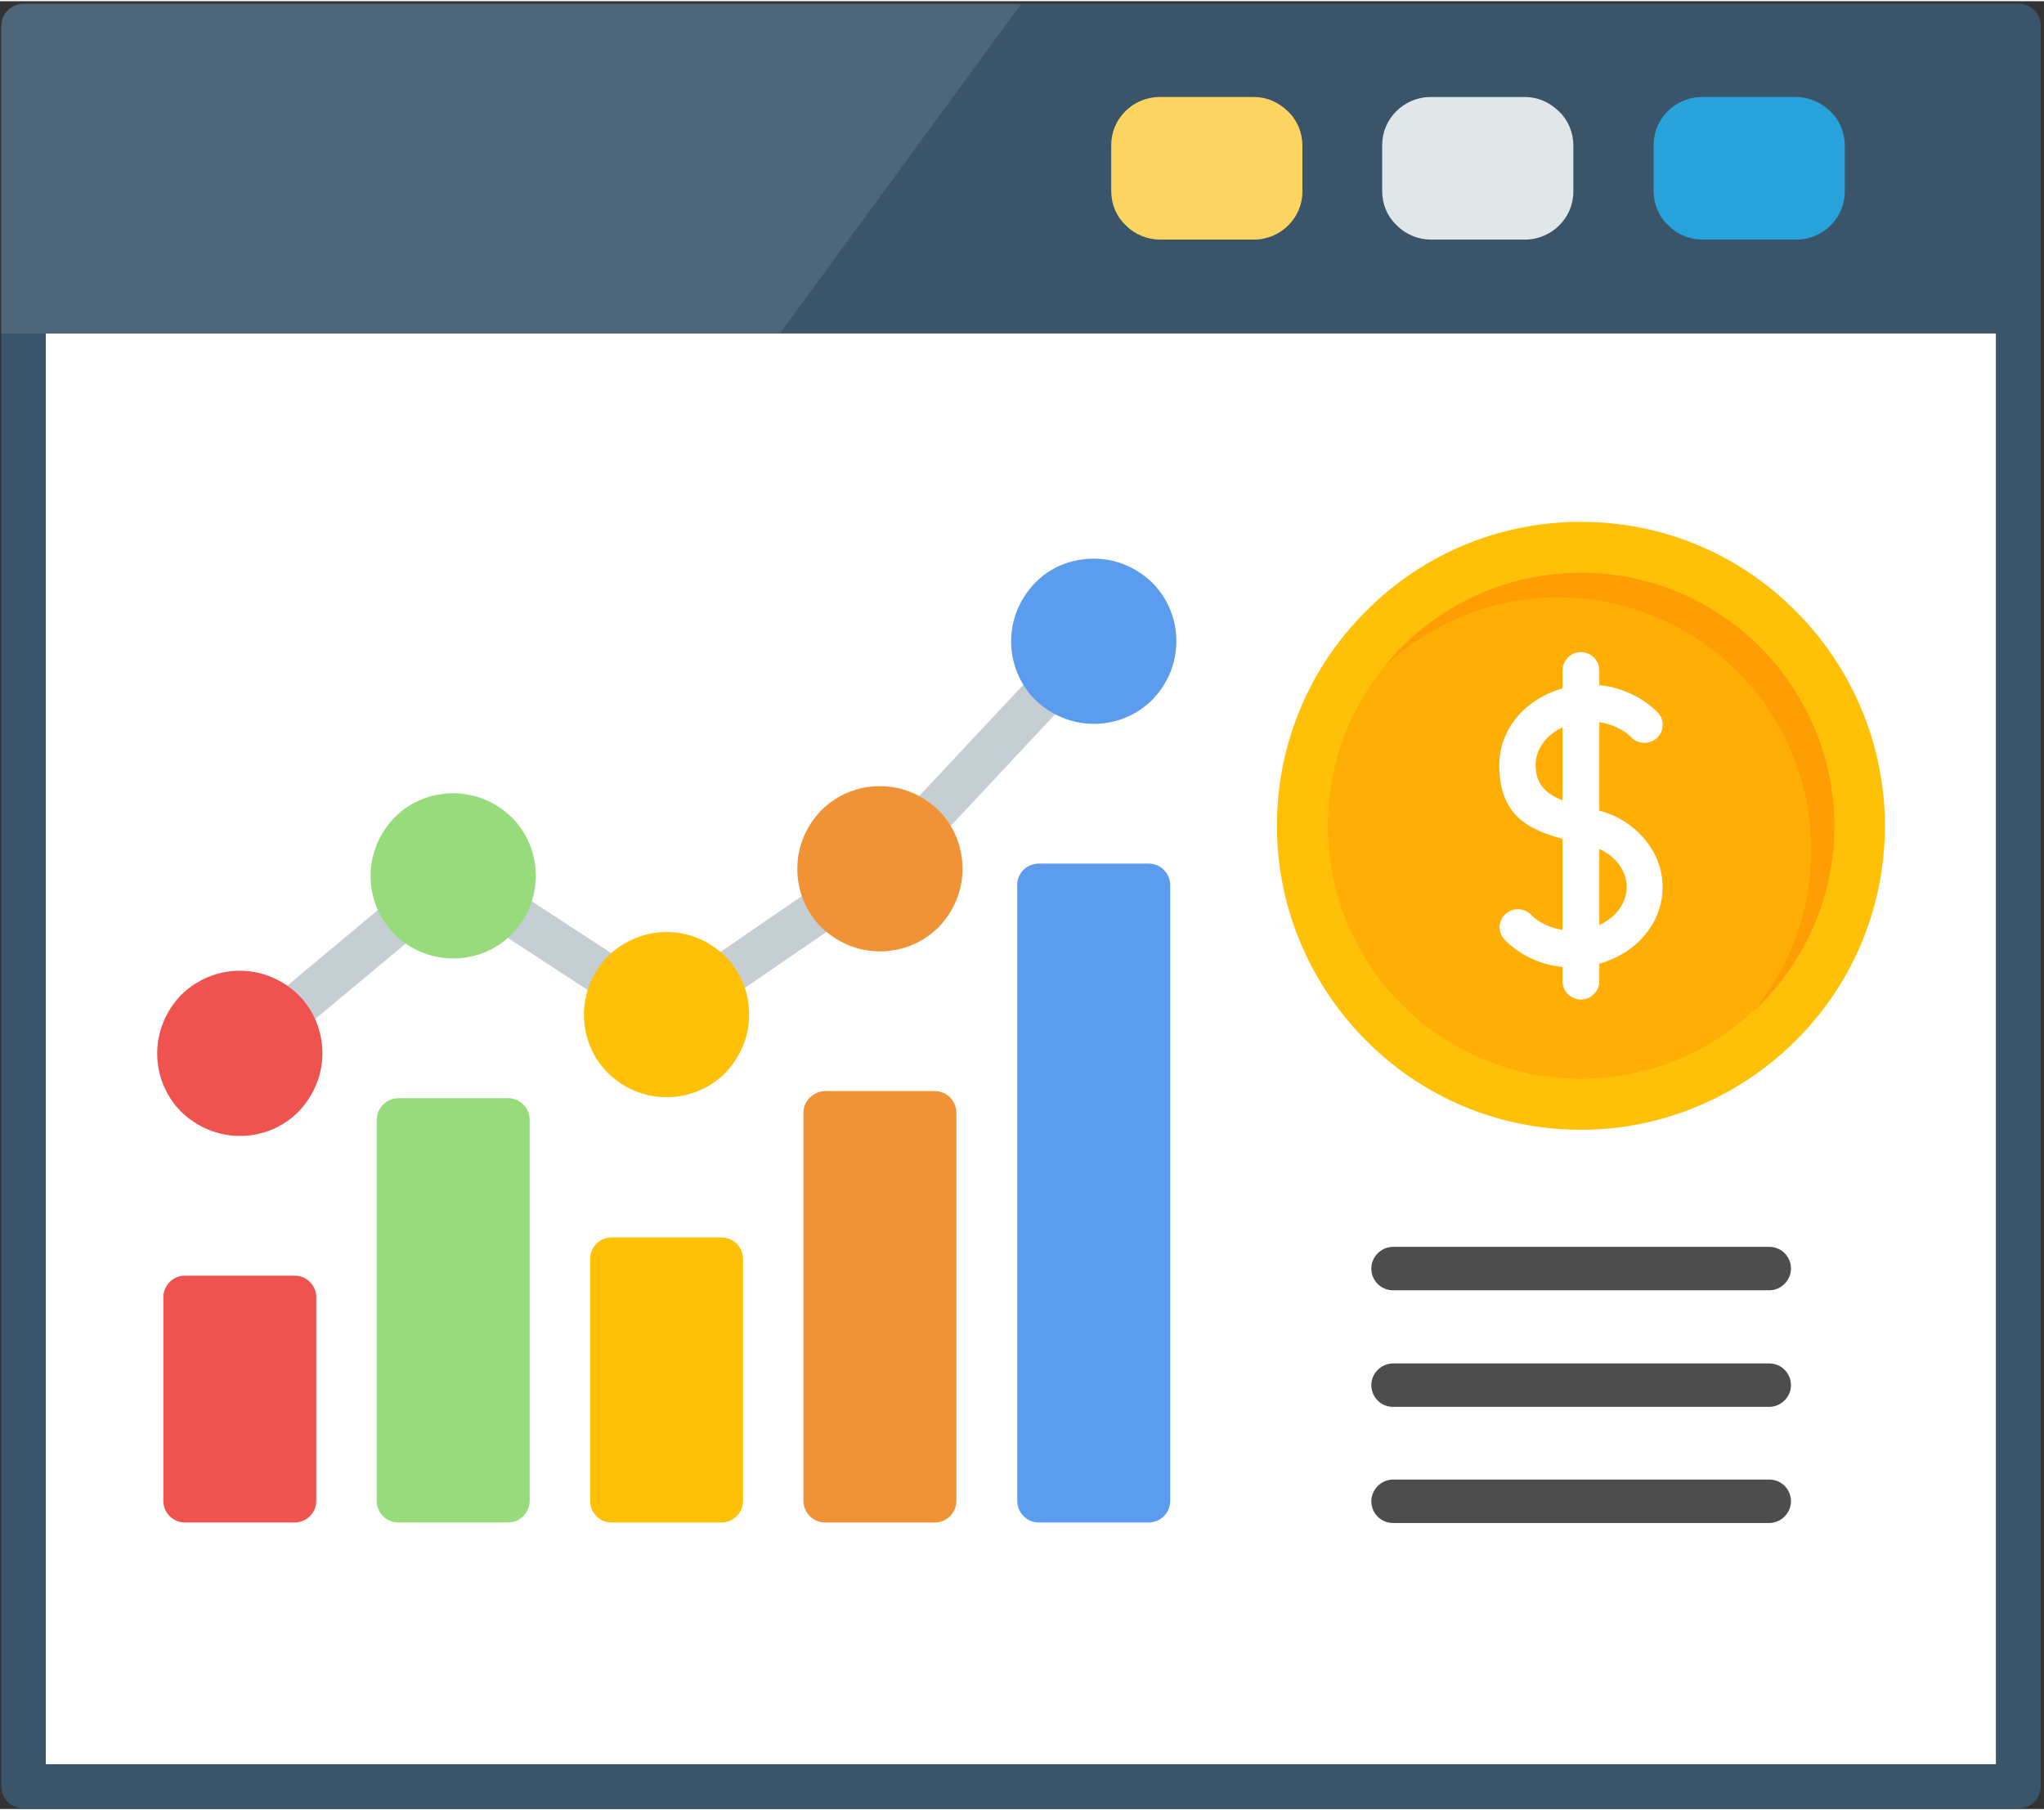
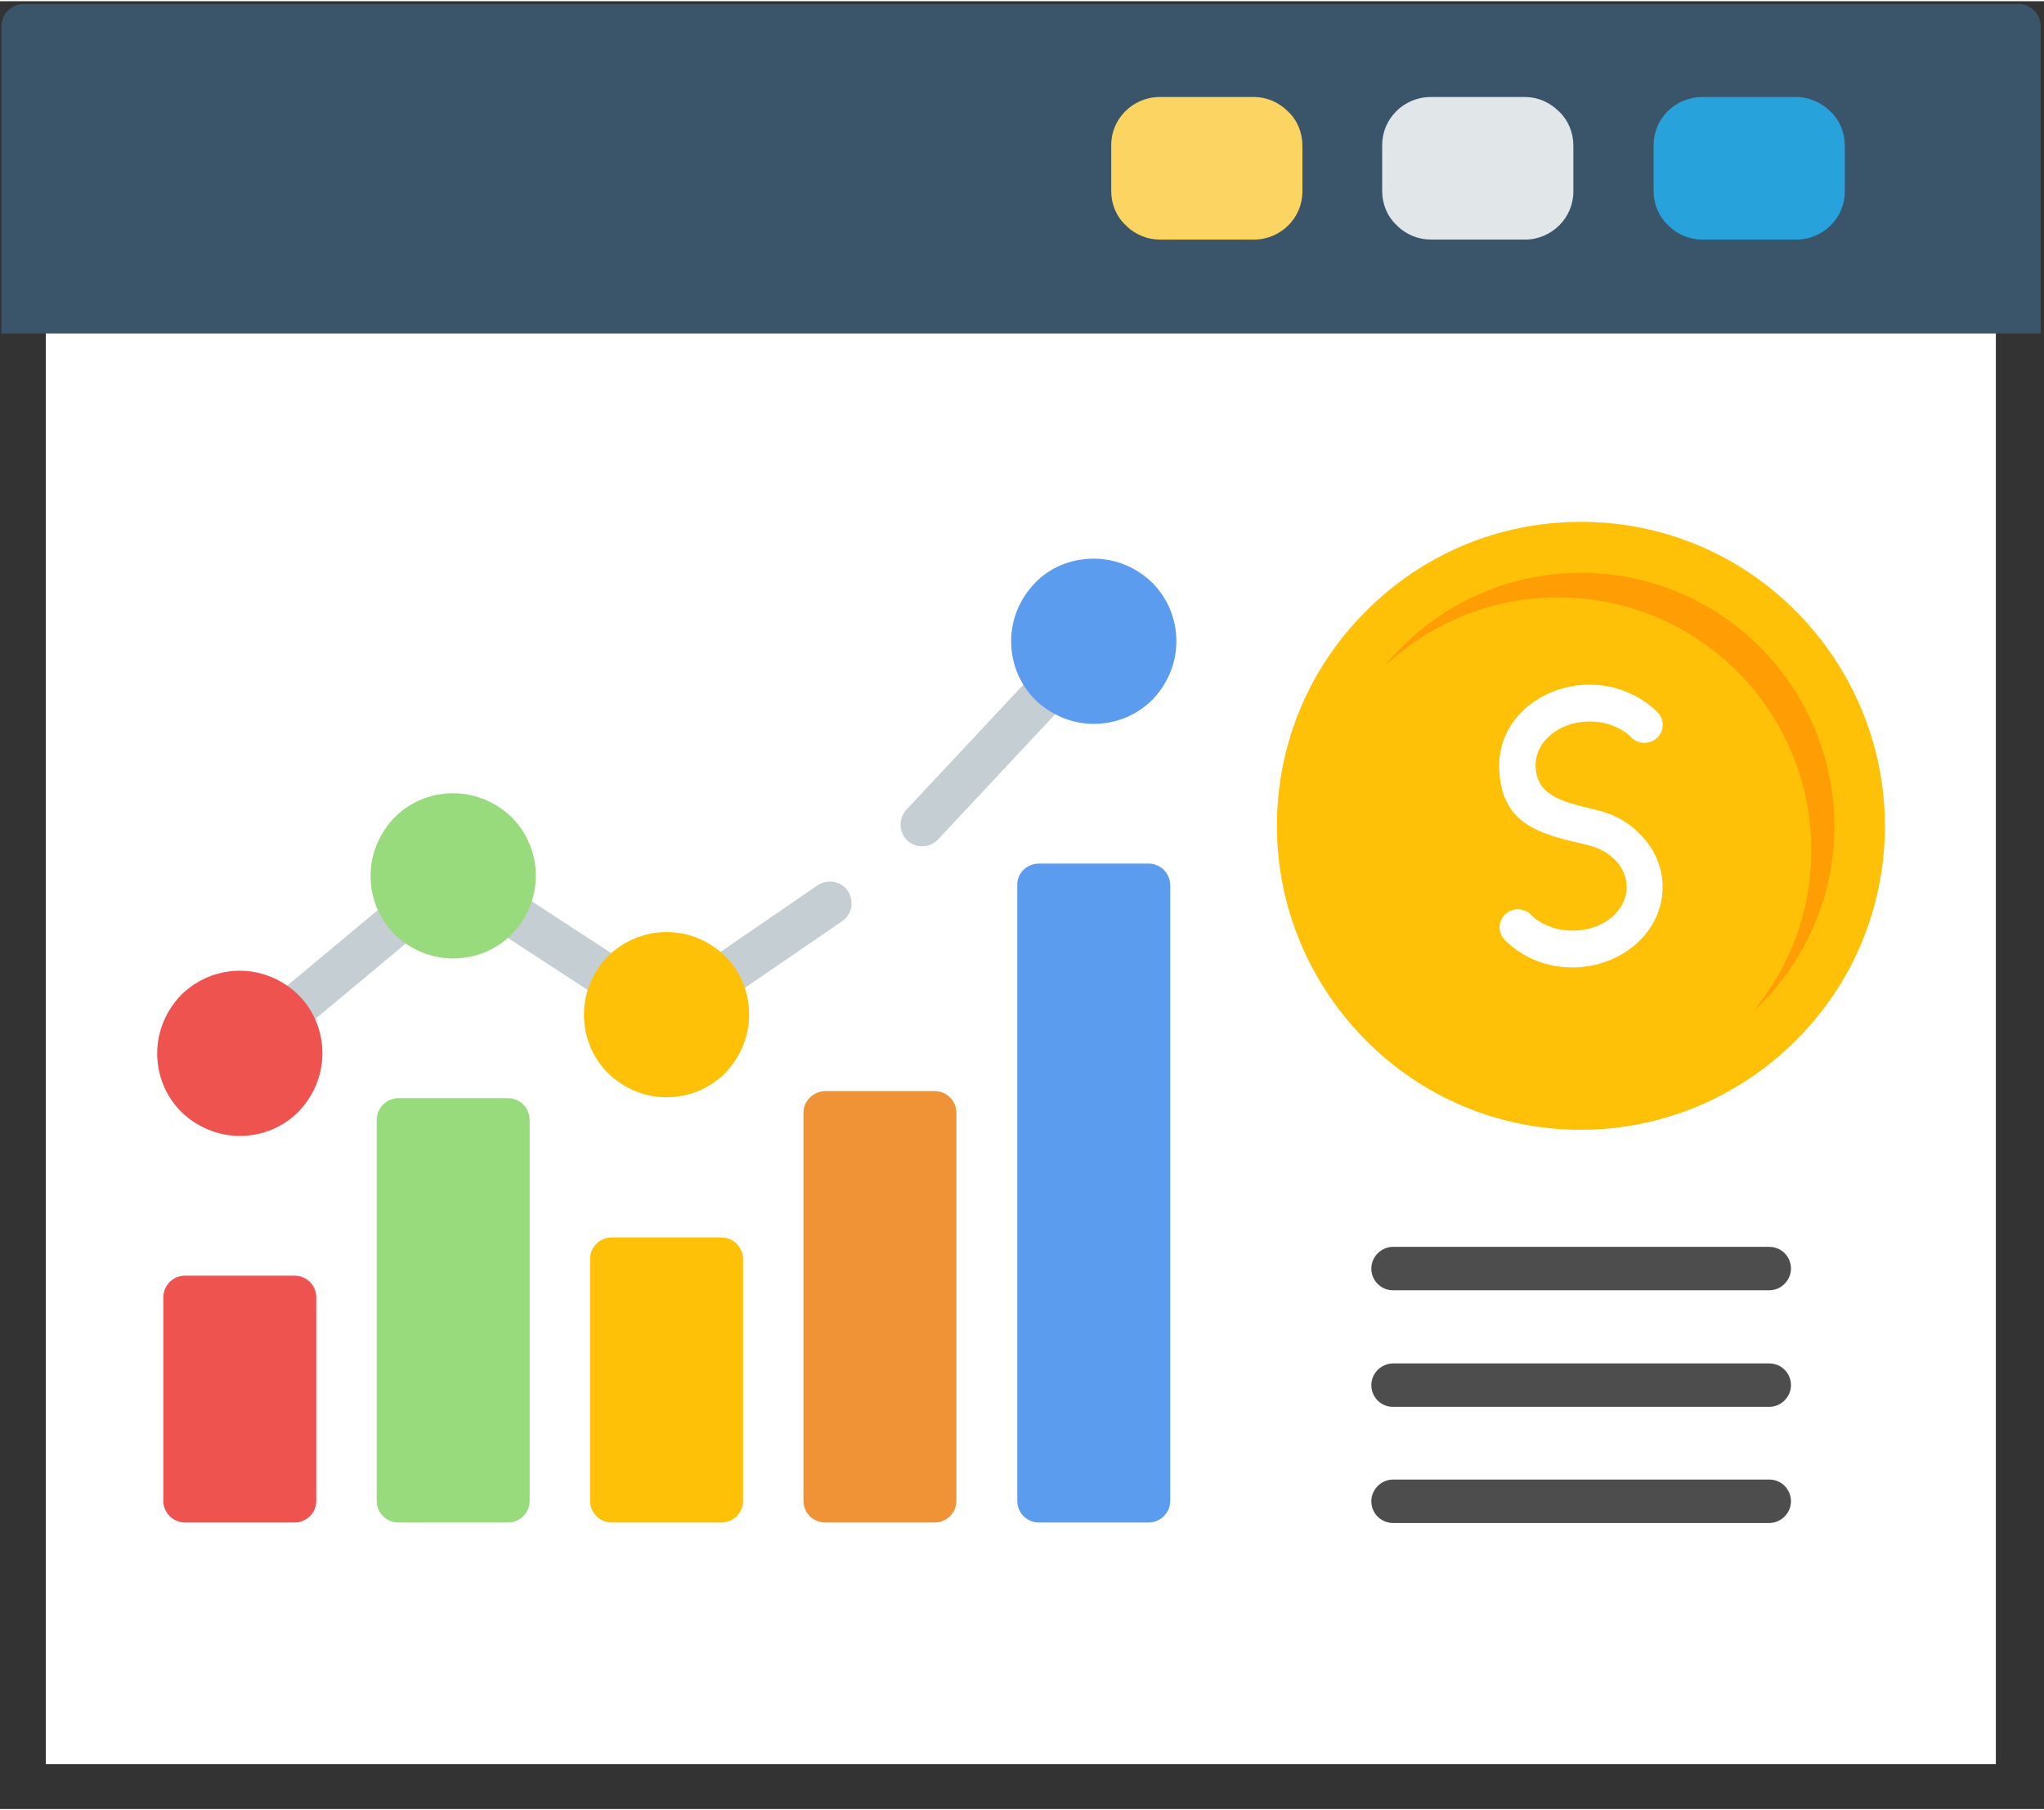
<svg xmlns="http://www.w3.org/2000/svg" version="1.2" viewBox="0 0 433 383" width="70" height="62">
  <rect x="0" y="0" width="433" height="383" fill="#333333" stroke="none" />
  <title>Earnings Dashboard-svg</title>
  <style>
		.s0 { fill: #3a556a } 
		.s1 { fill: #ffffff } 
		.s2 { fill: #4e6679 } 
		.s3 { fill: #fcd462 } 
		.s4 { fill: #e1e6e9 } 
		.s5 { fill: #27a2db } 
		.s6 { fill: #ef5350 } 
		.s7 { fill: #ffc107 } 
		.s8 { fill: #98db7c } 
		.s9 { fill: #f09337 } 
		.s10 { fill: #5c9cee } 
		.s11 { fill: #c4ced3 } 
		.s12 { fill: #4d4d4d } 
		.s13 { fill: #ffae06 } 
		.s14 { fill: #ff9d05 } 
	</style>
  <g>
    <g>
-       <path class="s0" d="m0.3 378.2v-373c0-2.6 2.1-4.7 4.7-4.7h422.6c2.6 0 4.7 2.1 4.7 4.7v373c0 2.6-2.1 4.7-4.7 4.7h-422.6c-2.6 0-4.7-2.1-4.7-4.7z" />
      <g>
        <path fill-rule="evenodd" class="s1" d="m9.7 10h413.1v363.5h-413.1z" />
        <path fill-rule="evenodd" class="s0" d="m0.3 70.3v-65c0-2.6 2.1-4.7 4.7-4.7h422.6c2.6 0 4.7 2.1 4.7 4.7v65.1h-432z" />
-         <path fill-rule="evenodd" class="s2" d="m0.3 70.3v-65c0-2.6 2.1-4.7 4.7-4.7h211.3l-51.1 69.8h-164.9z" />
      </g>
      <path class="s3" d="m265.6 20.3h-20c-2.8 0-5.4 1.2-7.2 3-1.9 1.9-3 4.4-3 7.2v9.7c0 2.8 1.1 5.4 3 7.2q0.2 0.1 0.3 0.3c1.8 1.7 4.3 2.8 7 2.8h20c2.8 0 5.4-1.2 7.2-3 1.9-1.9 3-4.4 3-7.2v-9.7c0-2.8-1.1-5.4-3-7.2-1.9-1.9-4.4-3.1-7.3-3.1z" />
      <path class="s4" d="m323 20.3h-20c-2.8 0-5.4 1.2-7.2 3-1.9 1.9-3 4.4-3 7.2v9.7c0 2.8 1.1 5.4 3 7.2q0.2 0.1 0.3 0.3c1.8 1.7 4.3 2.8 7 2.8h20c2.8 0 5.4-1.2 7.2-3 1.9-1.9 3-4.4 3-7.2v-9.7c0-2.8-1.1-5.4-3-7.2-1.9-1.9-4.4-3.1-7.3-3.1z" />
      <path class="s5" d="m380.5 20.3h-20c-2.8 0-5.4 1.2-7.2 3-1.9 1.9-3 4.4-3 7.2v9.7c0 2.8 1.1 5.4 3 7.2q0.2 0.1 0.3 0.3c1.8 1.7 4.3 2.8 7 2.8h20c2.8 0 5.4-1.2 7.2-3 1.9-1.9 3-4.4 3-7.2v-9.7c0-2.8-1.1-5.4-3-7.2-1.9-1.9-4.5-3.1-7.3-3.1z" />
    </g>
    <g>
      <g>
        <path fill-rule="evenodd" class="s6" d="m39.2 270h23.2c2.6 0 4.6 2.1 4.6 4.6v43.1c0 2.6-2.1 4.6-4.6 4.6h-23.2c-2.6 0-4.6-2.1-4.6-4.6v-43.1c0-2.5 2-4.6 4.6-4.6z" />
        <path fill-rule="evenodd" class="s7" d="m129.6 261.9h23.2c2.6 0 4.6 2.1 4.6 4.6v51.2c0 2.6-2.1 4.6-4.6 4.6h-23.2c-2.6 0-4.6-2.1-4.6-4.6v-51.2c0-2.6 2.1-4.6 4.6-4.6z" />
        <path fill-rule="evenodd" class="s8" d="m84.4 232.4h23.2c2.6 0 4.6 2.1 4.6 4.6v80.7c0 2.6-2.1 4.6-4.6 4.6h-23.2c-2.6 0-4.6-2.1-4.6-4.6v-80.7c0-2.5 2.1-4.6 4.6-4.6z" />
        <path fill-rule="evenodd" class="s9" d="m174.9 230.9h23.1c2.6 0 4.6 2.1 4.6 4.6v82.2c0 2.6-2.1 4.6-4.6 4.6h-23.2c-2.6 0-4.6-2.1-4.6-4.6v-82.2c0-2.5 2.1-4.6 4.7-4.6z" />
        <path fill-rule="evenodd" class="s10" d="m220.1 182.7h23.2c2.6 0 4.6 2.1 4.6 4.6v130.4c0 2.6-2.1 4.6-4.6 4.6h-23.2c-2.6 0-4.6-2.1-4.6-4.6v-130.4c-0.1-2.5 2-4.6 4.6-4.6z" />
        <path fill-rule="evenodd" class="s11" d="m89 197.1c2-1.6 2.2-4.5 0.6-6.5-1.6-2-4.5-2.2-6.5-0.6l-25.3 21.1c-2 1.6-2.2 4.5-0.6 6.5 1.6 2 4.5 2.2 6.5 0.6zm38.9 14.6c2.1 1.4 5 0.7 6.4-1.4 1.4-2.1 0.7-5-1.4-6.4l-23.6-15.4c-2.1-1.4-5-0.7-6.4 1.4-1.4 2.1-0.7 5 1.4 6.4zm50.5-16.8c2.1-1.4 2.6-4.3 1.2-6.4-1.4-2.1-4.3-2.6-6.4-1.2l-23.9 16.4c-2.1 1.4-2.6 4.3-1.2 6.4 1.4 2.1 4.3 2.6 6.4 1.2zm47.8-46.7c1.8-1.8 1.7-4.7-0.2-6.5-1.8-1.7-4.7-1.7-6.5 0.2l-27.5 29.4c-1.7 1.8-1.6 4.8 0.2 6.5 1.8 1.7 4.7 1.7 6.5-0.2z" />
        <path fill-rule="evenodd" class="s6" d="m50.8 205.4c4.8 0 9.2 2 12.4 5.1 3.2 3.2 5.1 7.6 5.1 12.4 0 4.8-2 9.2-5.1 12.4-3.2 3.2-7.6 5.1-12.4 5.1-4.8 0-9.2-2-12.4-5.1-3.2-3.2-5.1-7.6-5.1-12.4 0-4.8 2-9.2 5.1-12.4 3.2-3.1 7.5-5.1 12.4-5.1z" />
        <path fill-rule="evenodd" class="s8" d="m96 167.8c4.8 0 9.2 2 12.4 5.1 3.2 3.2 5.1 7.6 5.1 12.4 0 4.9-2 9.2-5.1 12.4-3.2 3.2-7.6 5.1-12.4 5.1-4.9 0-9.2-2-12.4-5.1-3.2-3.2-5.1-7.6-5.1-12.4 0-4.8 2-9.2 5.1-12.4 3.2-3.2 7.6-5.1 12.4-5.1z" />
        <path fill-rule="evenodd" class="s7" d="m141.2 197.2c4.9 0 9.2 2 12.4 5.1 3.2 3.2 5.1 7.6 5.1 12.4 0 4.8-2 9.2-5.1 12.4-3.2 3.2-7.6 5.1-12.4 5.1-4.9 0-9.2-2-12.4-5.1-3.2-3.2-5.1-7.6-5.1-12.4 0-4.8 2-9.2 5.1-12.4 3.2-3.1 7.6-5.1 12.4-5.1z" />
        <path fill-rule="evenodd" class="s10" d="m231.7 118.1c4.9 0 9.2 2 12.4 5.1 3.2 3.2 5.1 7.6 5.1 12.4 0 4.9-2 9.2-5.1 12.4-3.2 3.2-7.6 5.1-12.4 5.1-4.8 0-9.2-2-12.4-5.1-3.2-3.2-5.1-7.6-5.1-12.4 0-4.9 2-9.2 5.1-12.4 3.1-3.2 7.5-5.1 12.4-5.1z" />
-         <path fill-rule="evenodd" class="s9" d="m186.4 166.3c4.9 0 9.2 2 12.4 5.1 3.2 3.2 5.1 7.6 5.1 12.4 0 4.9-2 9.2-5.1 12.4-3.2 3.2-7.6 5.1-12.4 5.1-4.9 0-9.2-2-12.4-5.1-3.2-3.2-5.1-7.6-5.1-12.4 0-4.9 2-9.2 5.1-12.4 3.2-3.2 7.6-5.1 12.4-5.1z" />
        <path fill-rule="evenodd" class="s12" d="m295.1 297.8c-2.6 0-4.6-2.1-4.6-4.6 0-2.5 2.1-4.6 4.6-4.6h79.7c2.6 0 4.6 2.1 4.6 4.6 0 2.5-2.1 4.6-4.6 4.6z" />
        <path fill-rule="evenodd" class="s12" d="m295.1 322.4c-2.6 0-4.6-2.1-4.6-4.6 0-2.5 2.1-4.6 4.6-4.6h79.7c2.6 0 4.6 2.1 4.6 4.6 0 2.5-2.1 4.6-4.6 4.6z" />
        <path fill-rule="evenodd" class="s12" d="m295.1 273.1c-2.6 0-4.6-2.1-4.6-4.6 0-2.5 2.1-4.6 4.6-4.6h79.7c2.6 0 4.6 2.1 4.6 4.6 0 2.5-2.1 4.6-4.6 4.6z" />
      </g>
      <g>
        <g>
          <path fill-rule="evenodd" class="s7" d="m334.9 110.3c17.8 0 33.9 7.2 45.5 18.9 11.6 11.6 18.9 27.8 18.9 45.5 0 17.8-7.2 33.9-18.9 45.5-11.6 11.6-27.8 18.9-45.5 18.9-17.8 0-33.9-7.2-45.5-18.9-11.6-11.6-18.9-27.8-18.9-45.5 0-17.8 7.2-33.9 18.9-45.5 11.6-11.7 27.7-18.9 45.5-18.9z" />
-           <path fill-rule="evenodd" class="s13" d="m334.9 121.1c14.8 0 28.2 6 37.9 15.7 9.7 9.7 15.7 23.1 15.7 37.9 0 14.8-6 28.2-15.7 37.9-9.7 9.7-23.1 15.7-37.9 15.7-14.8 0-28.2-6-37.9-15.7-9.7-9.7-15.7-23.1-15.7-37.9 0-14.8 6-28.2 15.7-37.9 9.7-9.7 23.1-15.7 37.9-15.7z" />
          <path fill-rule="evenodd" class="s14" d="m372.8 136.8c-9.7-9.7-23.1-15.7-37.9-15.7-14.8 0-28.2 6-37.9 15.7-1.2 1.2-2.4 2.5-3.5 3.9 9.6-8.9 22.4-14.4 36.6-14.4 14.8 0 28.2 6 37.9 15.7 9.7 9.7 15.7 23.1 15.7 37.9 0 12.9-4.6 24.8-12.2 34 0.5-0.4 0.9-0.9 1.4-1.3 9.7-9.7 15.7-23.1 15.7-37.9-0.1-14.8-6.1-28.2-15.8-37.9z" />
        </g>
-         <path class="s1" d="m331 141.8c0-2.1 1.7-3.9 3.9-3.9 2.1 0 3.9 1.7 3.9 3.9v65.8c0 2.1-1.7 3.9-3.9 3.9-2.1 0-3.9-1.7-3.9-3.9z" />
        <path class="s1" d="m351.1 150.6c1.5 1.5 1.5 3.9 0 5.4-1.5 1.5-4 1.5-5.5 0-1-1.1-2.4-1.9-3.9-2.5-1.5-0.6-3.2-0.9-5-0.9-3.3 0-6.2 1.1-8.3 2.9-1.9 1.6-3.1 3.9-3.1 6.3 0 6.5 5.7 7.8 12.3 9.4l0.4 0.1c4.1 0.9 7.6 3 10.1 5.9 2.6 2.9 4.1 6.5 4.1 10.5 0 4.8-2.2 9.1-5.8 12.2-3.4 2.9-8.1 4.8-13.3 4.8q-4.2 0-7.8-1.5c-2.5-1-4.7-2.5-6.5-4.3-1.5-1.5-1.5-3.9 0-5.4 1.5-1.5 4-1.5 5.5 0 1 1.1 2.4 1.9 3.9 2.5 1.5 0.6 3.2 0.9 5 0.9 3.3 0 6.2-1.1 8.3-2.9 1.9-1.6 3.1-3.9 3.1-6.3 0-2-0.8-3.9-2.1-5.4-1.5-1.7-3.6-2.9-6.1-3.5l-0.4-0.1c-9.8-2.3-18.4-4.2-18.4-16.9 0-4.8 2.2-9.1 5.8-12.2 3.4-2.9 8.1-4.8 13.3-4.8q4.2 0 7.8 1.5c2.5 1 4.8 2.5 6.6 4.3z" />
      </g>
    </g>
  </g>
</svg>